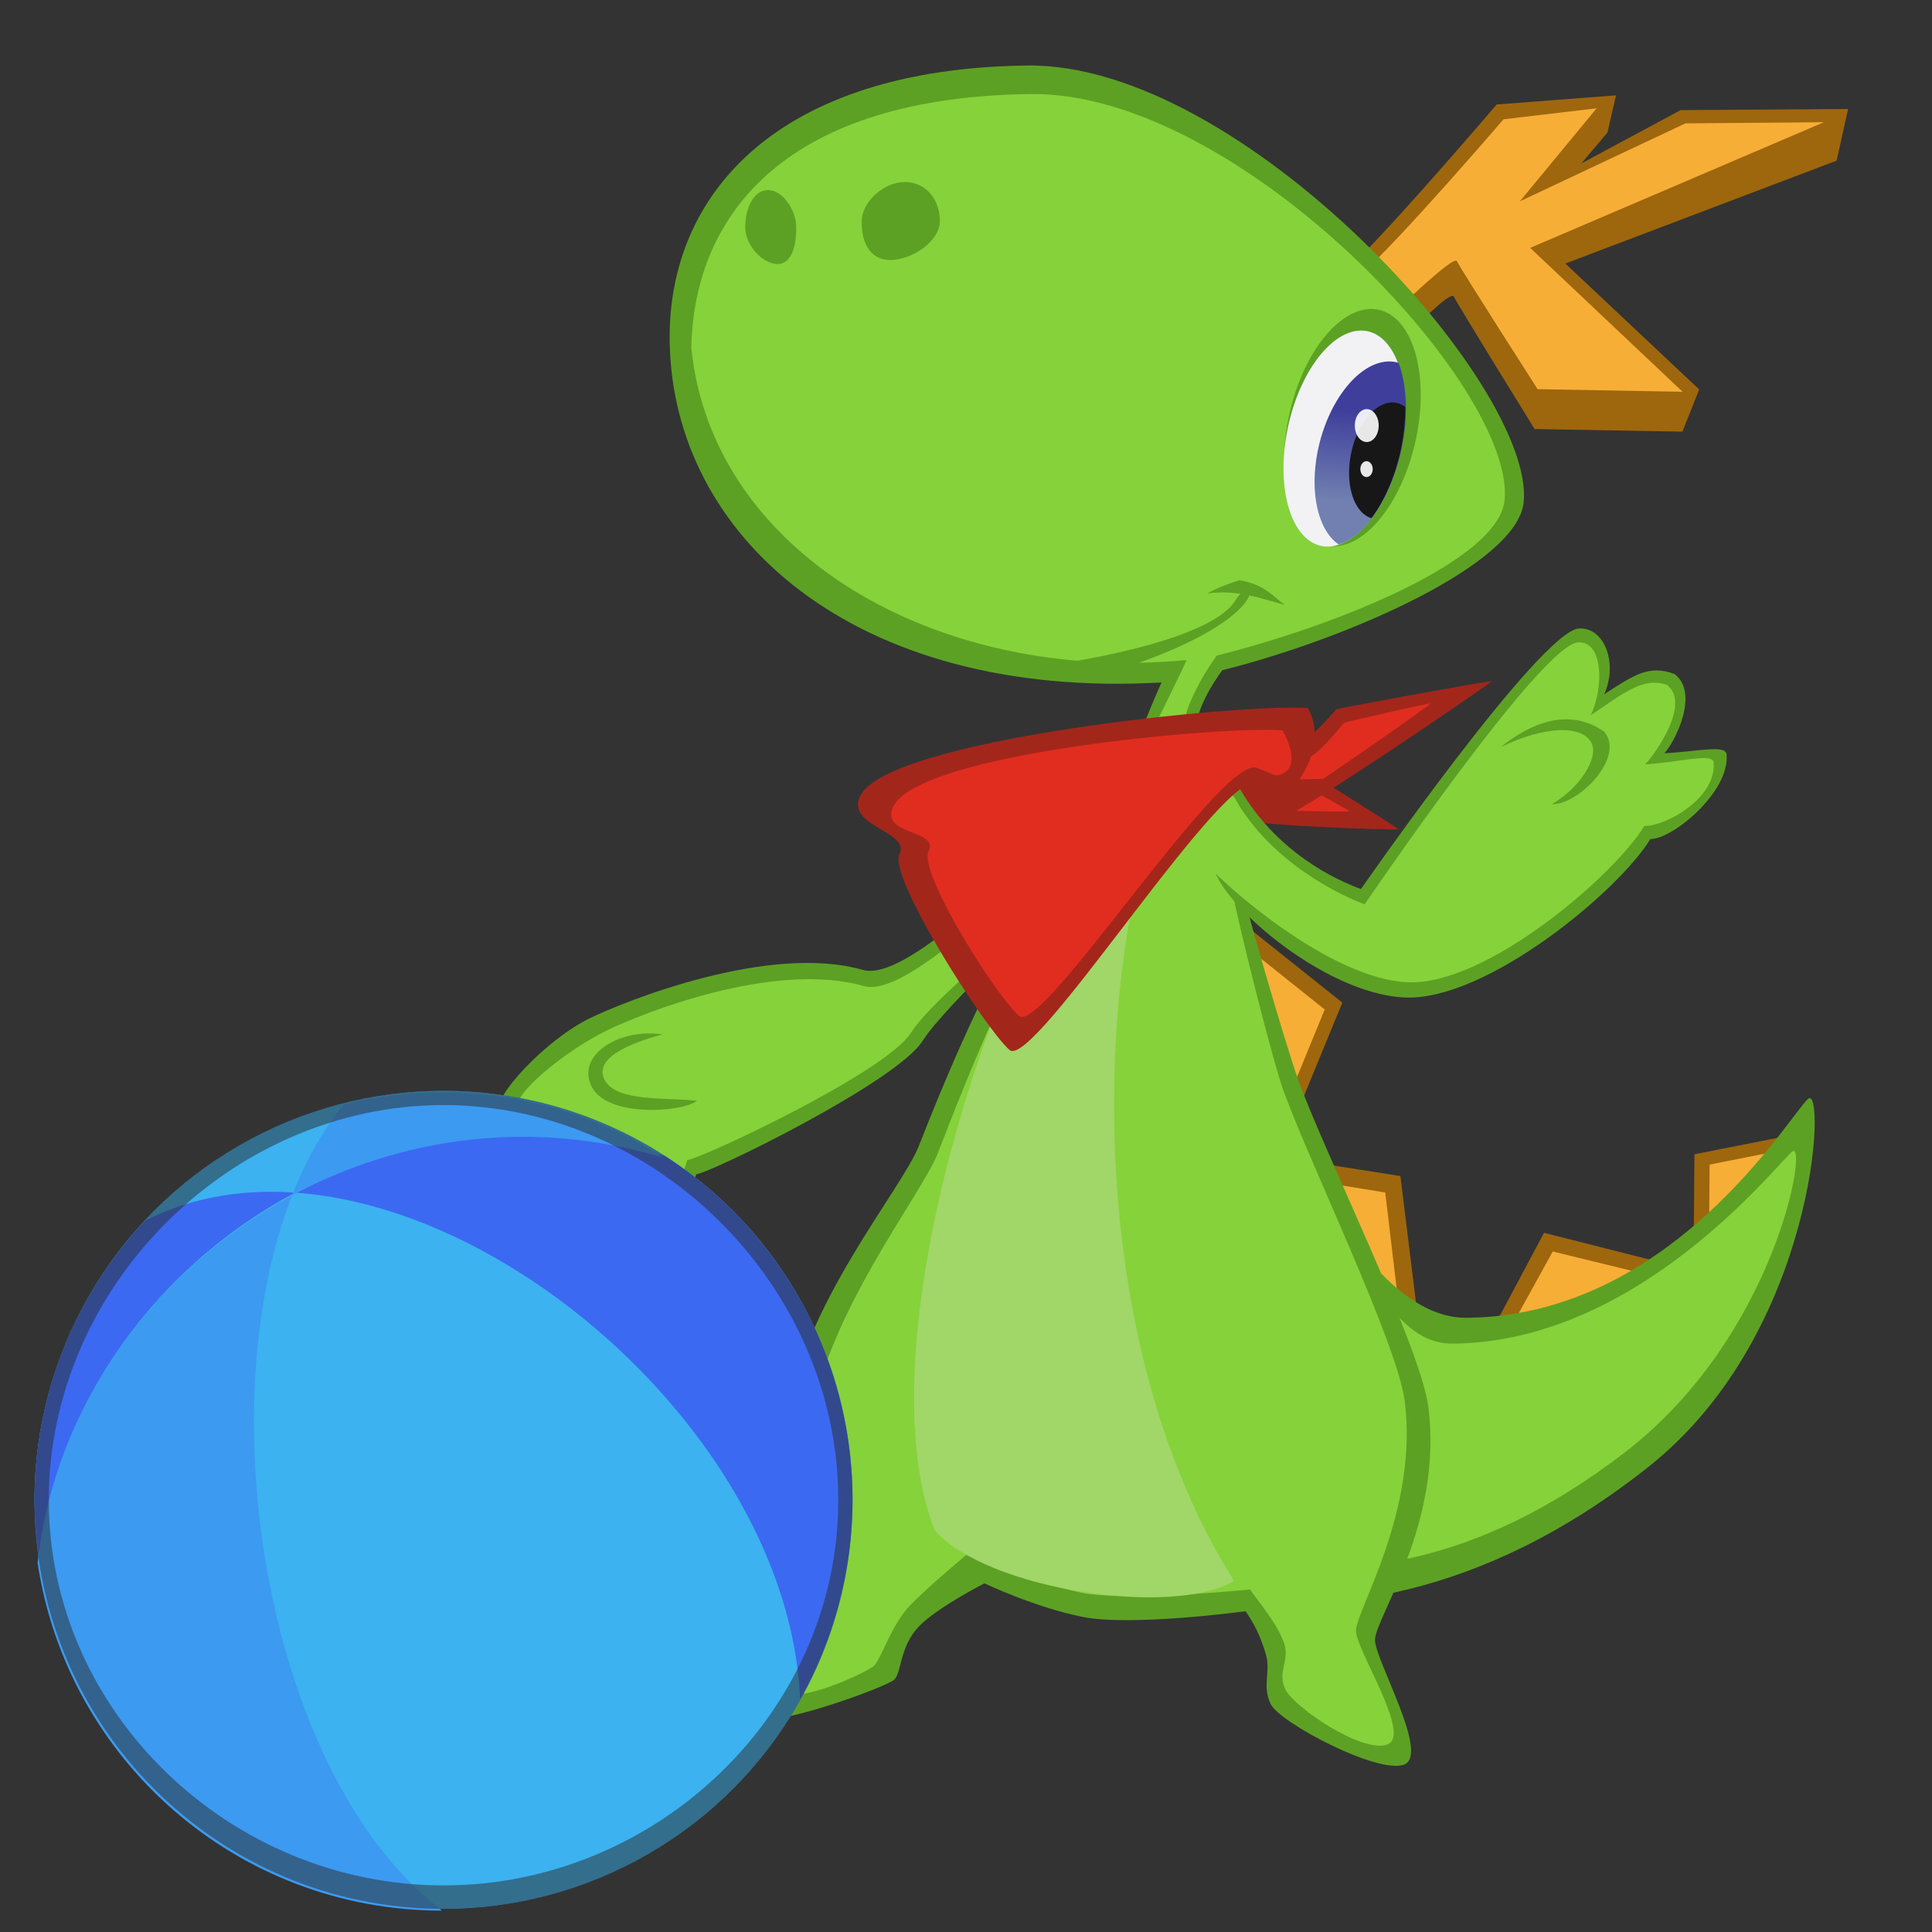
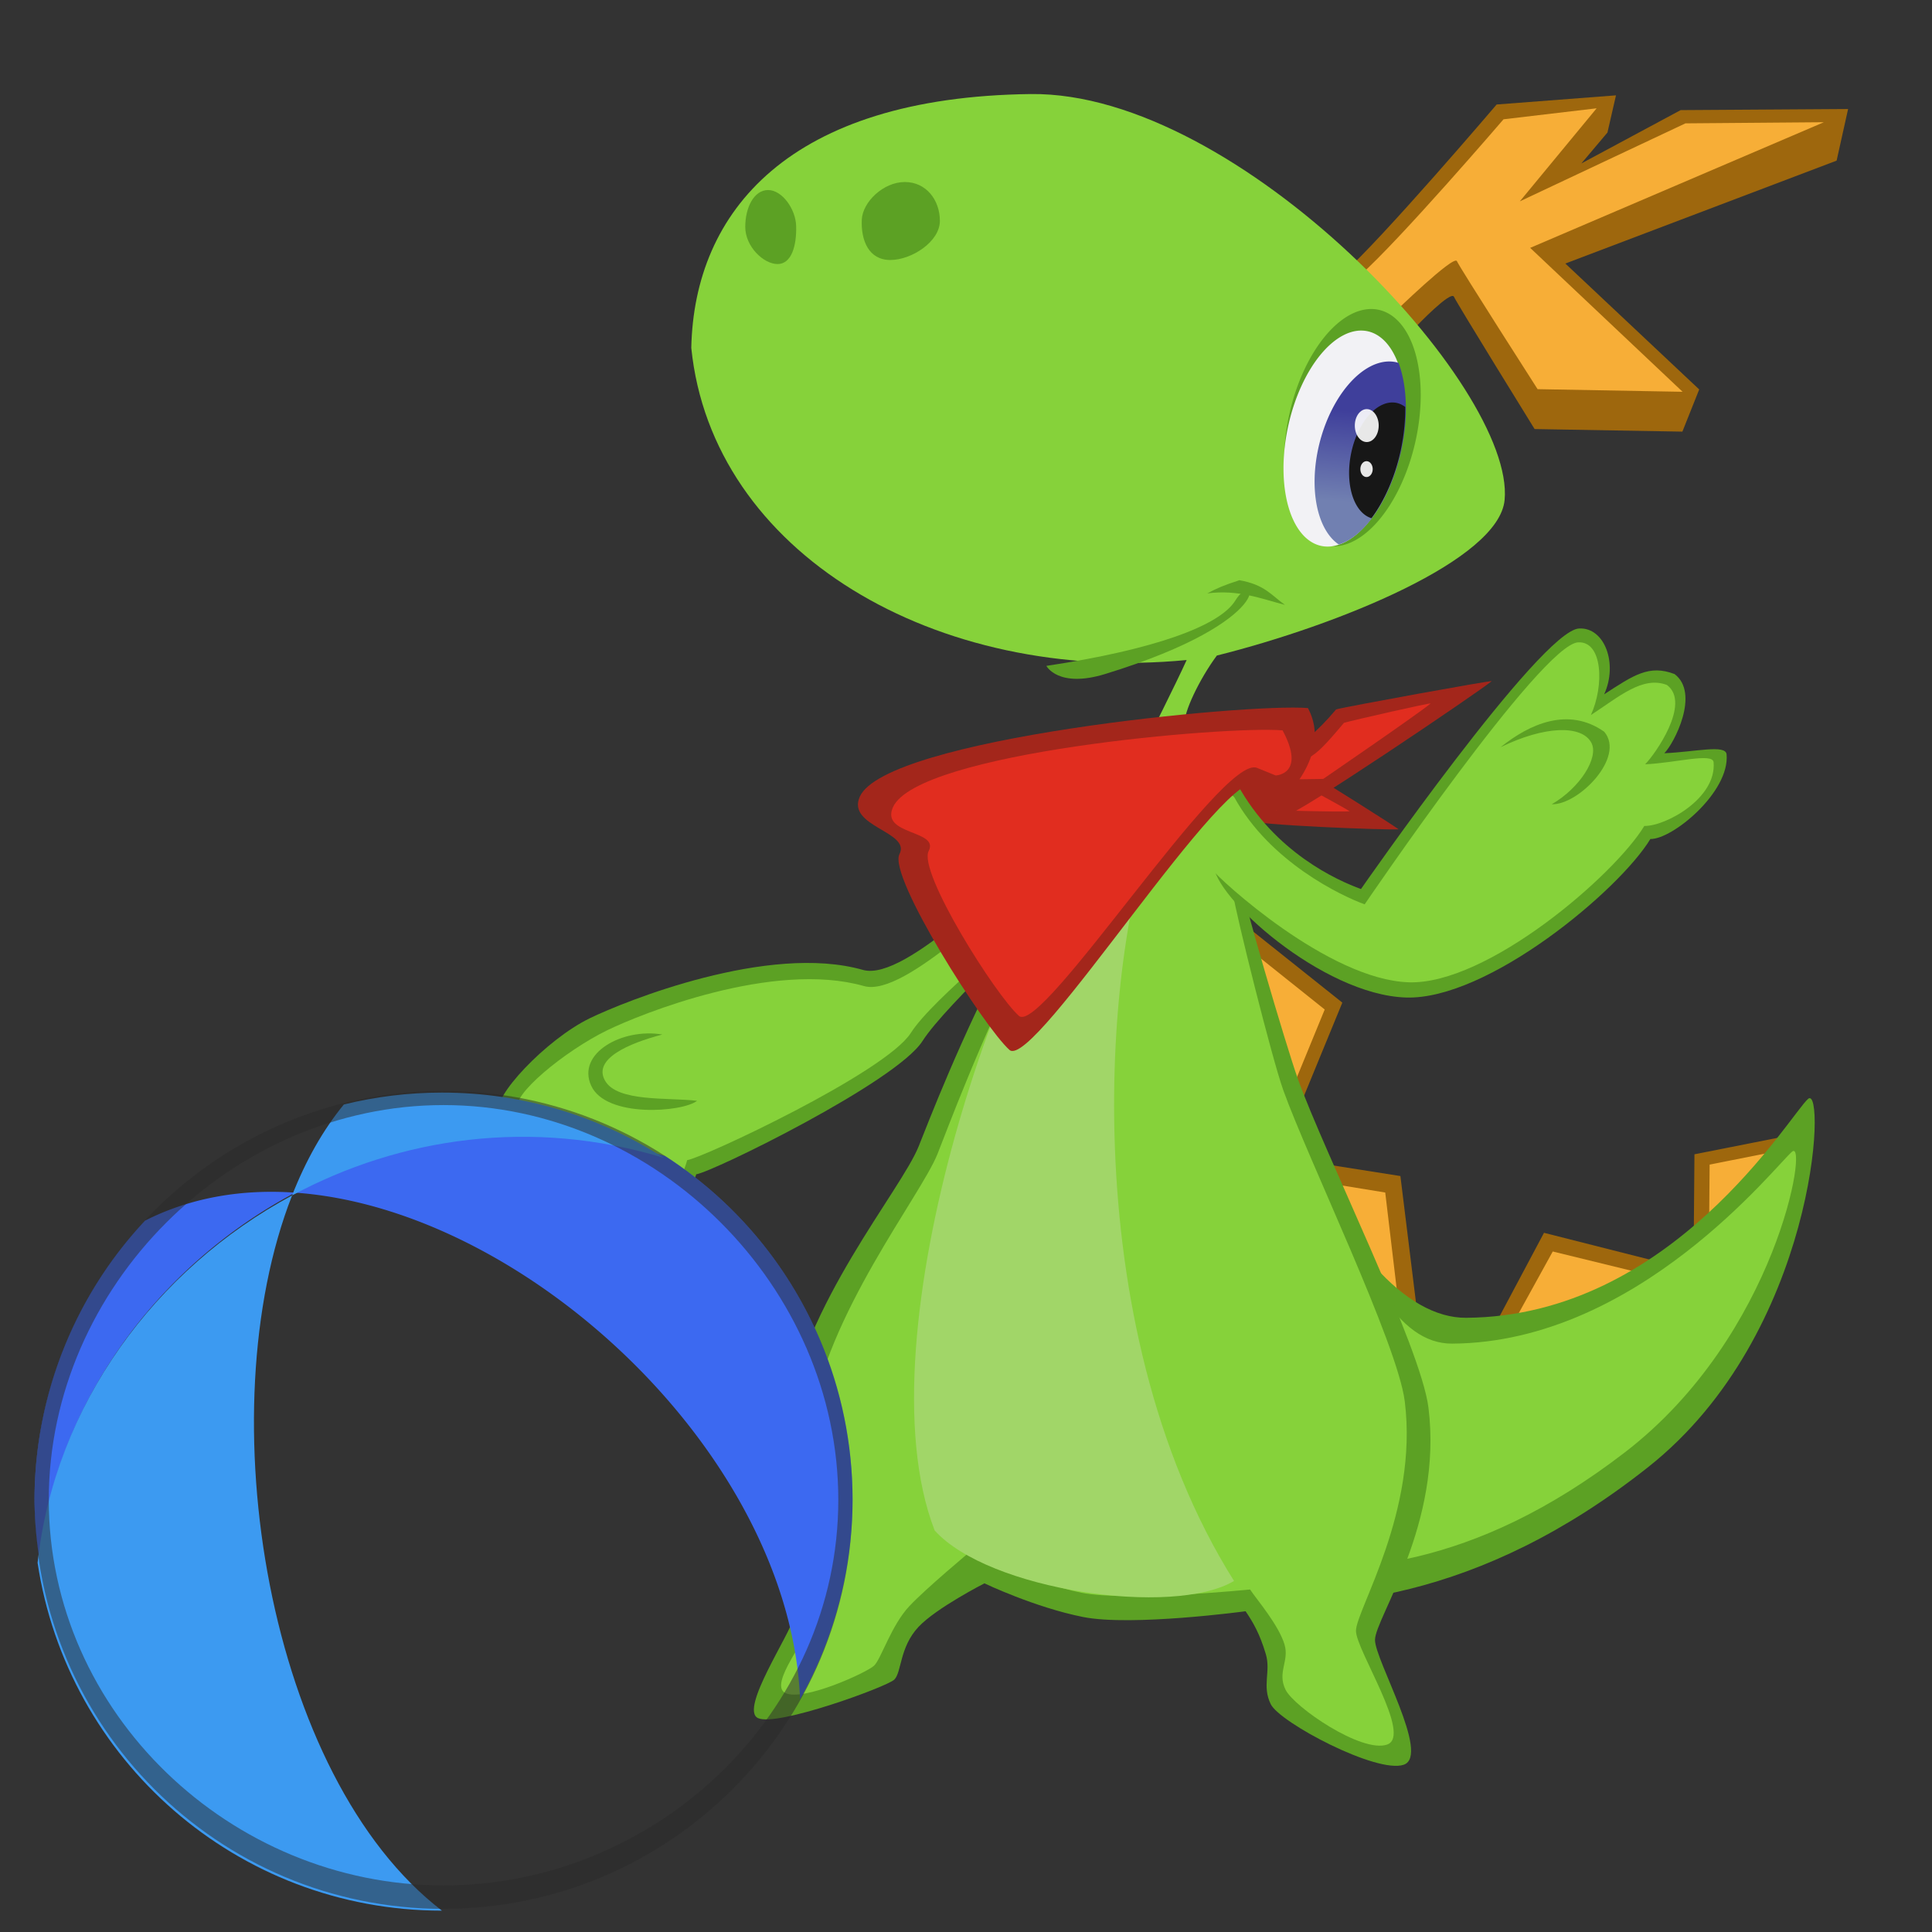
<svg xmlns="http://www.w3.org/2000/svg" xmlns:ns1="http://www.inkscape.org/namespaces/inkscape" xmlns:ns2="http://sodipodi.sourceforge.net/DTD/sodipodi-0.dtd" xmlns:xlink="http://www.w3.org/1999/xlink" width="500" height="500" viewBox="0 0 500 500" id="svg5483" version="1.1" ns1:version="0.91 r13725" ns2:docname="fun.svg">
  <rect x="0" y="0" width="500" height="500" fill="#333333" stroke="none" />
  <defs id="defs5485">
    <linearGradient ns1:collect="always" id="linearGradient6192">
      <stop style="stop-color:#3f3f9b;stop-opacity:1" offset="0" id="stop6194" />
      <stop style="stop-color:#7180b1;stop-opacity:1" offset="1" id="stop6196" />
    </linearGradient>
    <linearGradient ns1:collect="always" xlink:href="#linearGradient6192" id="linearGradient6198" x1="349.336" y1="137.749" x2="347.701" y2="157.809" gradientUnits="userSpaceOnUse" gradientTransform="matrix(1.171,0,0,1.171,-54.713,-54.565)" />
  </defs>
  <ns2:namedview id="base" pagecolor="#ffffff" bordercolor="#666666" borderopacity="1.0" ns1:pageopacity="0.0" ns1:pageshadow="2" ns1:zoom="1.4" ns1:cx="102.99918" ns1:cy="253.76144" ns1:document-units="px" ns1:current-layer="layer5" showgrid="false" units="px" ns1:window-width="1880" ns1:window-height="1060" ns1:window-x="-3" ns1:window-y="-3" ns1:window-maximized="1" />
  <g ns1:groupmode="layer" id="layer2" ns1:label="body">
    <path style="fill:#9e670d;fill-opacity:1;fill-rule:evenodd;stroke:none;stroke-width:1px;stroke-linecap:butt;stroke-linejoin:miter;stroke-opacity:1" d="m 438.335,321.47 0.187,-22.742 27.045,-5.35 z" id="path4240-5-3-2-1" ns1:connector-curvature="0" />
    <path style="fill:#f7ae37;fill-opacity:1;fill-rule:evenodd;stroke:none;stroke-width:1px;stroke-linecap:butt;stroke-linejoin:miter;stroke-opacity:1" d="m 442.319,317.247 0.13,-15.853 18.801,-3.729 z" id="path4240-56-9-2" ns1:connector-curvature="0" />
    <path style="fill:#9e670d;fill-opacity:1;fill-rule:evenodd;stroke:none;stroke-width:1px;stroke-linecap:butt;stroke-linejoin:miter;stroke-opacity:1" d="m 384.467,347.454 15.119,-28.405 31.626,8.014 z" id="path4240-5-3-2" ns1:connector-curvature="0" />
    <path style="fill:#f7ae37;fill-opacity:1;fill-rule:evenodd;stroke:none;stroke-width:1px;stroke-linecap:butt;stroke-linejoin:miter;stroke-opacity:1" d="m 390.961,343.631 10.89,-19.747 22.779,5.571 z" id="path4240-56-9" ns1:connector-curvature="0" />
    <path style="fill:#9e670d;fill-opacity:1;fill-rule:evenodd;stroke:none;stroke-width:1px;stroke-linecap:butt;stroke-linejoin:miter;stroke-opacity:1" d="m 328.005,298.94 34.417,5.418 4.502,36.534 z" id="path4240-5-3" ns1:connector-curvature="0" />
    <path style="fill:#f7ae37;fill-opacity:1;fill-rule:evenodd;stroke:none;stroke-width:1px;stroke-linecap:butt;stroke-linejoin:miter;stroke-opacity:1" d="m 332.111,304.32 26.388,4.303 3.452,29.018 z" id="path4240-56" ns1:connector-curvature="0" />
    <path style="fill:#9e670d;fill-opacity:1;fill-rule:evenodd;stroke:none;stroke-width:1px;stroke-linecap:butt;stroke-linejoin:miter;stroke-opacity:1" d="m 317.459,235.616 29.934,23.861 -16.865,41.042 z" id="path4240-5" ns1:connector-curvature="0" />
    <path style="fill:#f7ae37;fill-opacity:1;fill-rule:evenodd;stroke:none;stroke-width:1px;stroke-linecap:butt;stroke-linejoin:miter;stroke-opacity:1" d="m 320.657,243.546 22.18,17.711 -12.497,30.463 z" id="path4240" ns1:connector-curvature="0" />
    <path style="fill:#5ca124;fill-opacity:1;fill-rule:evenodd;stroke:none;stroke-width:1px;stroke-linecap:butt;stroke-linejoin:miter;stroke-opacity:1" d="m 335.573,293.34 c 11.545,28.425 27.991,47.813 43.864,47.703 53.319,-0.37 83.797,-52.6 88.501,-56.656 4.704,-4.056 2.316,60.696 -41.387,95.293 -43.703,34.598 -83.06,37.83 -112.794,34.84 -37.142,-4.208 -21.172,-95.911 21.816,-121.181 z" id="path4223" ns1:connector-curvature="0" ns2:nodetypes="cssscc" />
    <path style="fill:#86d23a;fill-opacity:1;fill-rule:evenodd;stroke:none;stroke-width:1px;stroke-linecap:butt;stroke-linejoin:miter;stroke-opacity:1" d="m 342.294,303.933 c 10.425,24.926 19.218,43.894 33.551,43.797 48.144,-0.325 83.713,-46.137 87.961,-49.694 4.248,-3.557 -3.838,47.501 -43.299,77.84 -39.461,30.34 -71.711,31.963 -98.559,29.341 -33.537,-3.69 -18.469,-79.125 20.346,-101.285 z" id="path4223-7" ns1:connector-curvature="0" ns2:nodetypes="cssscc" />
    <path style="display:inline;fill:#5ca124;fill-opacity:1;fill-rule:evenodd;stroke:none;stroke-width:1px;stroke-linecap:butt;stroke-linejoin:miter;stroke-opacity:1" d="m 300.825,201.962 c 11.707,0.727 18.781,18.018 19.553,23.464 0.772,5.446 12.429,45.205 15.567,53.957 6.724,18.753 31.797,69.261 33.738,84.903 3.733,30.082 -13.807,54.4 -13.834,60.122 -0.025,5.22 14.373,29.855 7.46,32.295 -6.913,2.44 -32.104,-10.908 -34.438,-15.659 -2.334,-4.751 0.067,-8.455 -1.275,-12.952 -1.588,-5.322 -3.264,-8.18 -5.24,-11.102 0,0 -29.492,3.993 -42.061,1.488 -12.569,-2.505 -25.525,-8.711 -25.525,-8.711 0,0 -12.436,6.354 -17.048,11.255 -4.958,5.268 -4.354,11.813 -6.293,13.671 -1.939,1.858 -30.353,12.249 -35.255,9.954 -4.902,-2.295 8.583,-22.058 9.391,-26.405 0.808,-4.347 -5.181,-29.13 -2.083,-50.741 4.269,-29.781 29.671,-59.37 34.267,-70.828 4.597,-11.457 35.425,-92.643 63.076,-94.712 z" id="path4162-6" ns1:connector-curvature="0" ns2:nodetypes="cssssssscscssssssc" />
    <path style="display:inline;fill:#86d23a;fill-opacity:1;fill-rule:evenodd;stroke:none;stroke-width:1px;stroke-linecap:butt;stroke-linejoin:miter;stroke-opacity:1" d="m 306.612,196.578 c 20.743,-1.444 11.759,29.594 12.491,34.758 0.732,5.164 10.045,42.532 13.021,50.832 6.376,17.783 29.591,65.687 31.432,80.52 3.54,28.526 -12.605,53.931 -12.631,59.357 -0.024,4.95 14.632,27.126 8.077,29.44 -6.555,2.314 -24.094,-9.692 -26.308,-14.197 -2.213,-4.505 1.017,-7.405 -0.255,-11.669 -1.506,-5.046 -7.054,-11.489 -8.928,-14.261 0,0 -31.735,3.21 -43.653,0.835 -11.918,-2.375 -28.789,-10.627 -28.789,-10.627 0,0 -11.339,9.435 -15.713,14.082 -4.701,4.995 -7.308,13.664 -9.147,15.427 -1.839,1.762 -18.26,9.279 -22.908,7.103 -4.648,-2.176 6.214,-14.868 6.981,-18.99 0.766,-4.122 -3.464,-30.236 -0.526,-50.73 4.048,-28.241 28.504,-58.938 32.863,-69.803 4.359,-10.865 36.159,-97.919 63.996,-102.078 z" id="path4162-3" ns1:connector-curvature="0" ns2:nodetypes="cssssssscscssssssc" />
    <path style="fill:#a1d668;fill-opacity:1;fill-rule:evenodd;stroke:none;stroke-width:1px;stroke-linecap:butt;stroke-linejoin:miter;stroke-opacity:1" d="m 299.973,210.387 c -14.31,33.208 -22.643,131.839 19.392,198.763 -15.718,9.35 -63.535,2.437 -77.476,-13.073 -19.711,-50.934 19.944,-160.605 41.458,-181.86 14.562,-14.387 16.626,-3.83 16.626,-3.83 z" id="path4187" ns1:connector-curvature="0" ns2:nodetypes="cccsc" />
    <path style="fill:#5ca124;fill-opacity:1;fill-rule:evenodd;stroke:none;stroke-width:1px;stroke-linecap:butt;stroke-linejoin:miter;stroke-opacity:1" d="m 278.589,227.515 c -6.73,7.934 -33.623,32.182 -39.857,41.917 -6.809,10.631 -54.492,33.963 -58.553,34.474 -1.609,5.843 -8.928,14.996 -13.646,14.996 -4.719,0 -6.767,-14.954 -6.767,-14.954 0,0 -13.204,8.817 -16.423,6.09 -2.94,-2.491 -1.987,-10.144 -0.009,-17.662 -4.105,1.404 -10.694,0.846 -14.073,-4.65 -2.143,-3.485 11.955,-18.656 23.406,-24.218 8.92,-4.333 46.206,-19.449 70.644,-12.501 11.401,3.242 38.672,-26.717 46.116,-29.005 7.444,-2.288 9.163,5.514 9.163,5.514 z" id="path4329-7" ns1:connector-curvature="0" ns2:nodetypes="cscscscsssscc" />
    <path style="fill:#86d23a;fill-opacity:1;fill-rule:evenodd;stroke:none;stroke-width:1px;stroke-linecap:butt;stroke-linejoin:miter;stroke-opacity:1" d="m 271.864,232.189 c -6.466,7.622 -30.171,25.81 -36.16,35.162 -6.541,10.213 -53.957,32.395 -57.858,32.886 -1.546,5.613 -6.014,13.72 -10.547,13.72 -4.533,0 -5.657,-15.117 -5.657,-15.117 0,0 -12.119,9.432 -15.212,6.812 -2.824,-2.393 -1.119,-9.89 0.781,-17.112 -3.943,1.349 -9.897,3.746 -13.143,-1.534 -2.058,-3.348 12.104,-15.043 23.105,-20.387 8.569,-4.163 42.94,-18.103 66.417,-11.428 10.953,3.114 37.056,-25.118 44.207,-27.316 7.151,-2.198 4.854,0.372 4.854,0.372 z" id="path4329" ns1:connector-curvature="0" ns2:nodetypes="cscscscsssscc" />
    <path style="fill:#5ca124;fill-opacity:1;fill-rule:evenodd;stroke:none;stroke-width:1px;stroke-linecap:butt;stroke-linejoin:miter;stroke-opacity:1" d="m 152.996,280.977 c 3.831,8.411 23.691,6.877 27.401,3.909 -7.634,-0.9 -20.678,0.367 -23.83,-5.241 -3.153,-5.608 6.096,-9.624 14.847,-11.914 -10.325,-1.753 -22.249,4.836 -18.418,13.246 z" id="path4346" ns1:connector-curvature="0" ns2:nodetypes="zczcz" />
  </g>
  <g ns1:groupmode="layer" id="layer3" ns1:label="ball" />
  <g ns1:groupmode="layer" id="layer5" ns1:label="head" style="display:inline">
    <path style="fill:#9e670d;fill-opacity:1;fill-rule:evenodd;stroke:none;stroke-width:1px;stroke-linecap:butt;stroke-linejoin:miter;stroke-opacity:1" d="m 347.311,71.029 c 10.27,-9.066 40.022,-43.986 40.022,-43.986 l 30.883,-2.367 -2.208,9.623 -6.751,7.999 25.694,-13.8 43.335,-0.283 -2.972,13.356 -70.205,26.631 34.644,32.586 -4.354,10.916 -38.244,-0.663 c 0,0 -20.092,-32.481 -20.864,-34.226 -0.772,-1.745 -9.552,7.433 -9.552,7.433 z" id="path6276-4" ns1:connector-curvature="0" ns2:nodetypes="ccccccccccccscc" />
    <path style="fill:#f7ae37;fill-opacity:1;fill-rule:evenodd;stroke:none;stroke-width:1px;stroke-linecap:butt;stroke-linejoin:miter;stroke-opacity:1" d="m 351.872,71.352 c 10.27,-9.066 37.239,-40.48 37.239,-40.48 l 24.096,-2.844 -19.876,24.078 42.859,-20.183 35.821,-0.291 -76.004,32.513 39.447,37.248 -37.526,-0.679 c 0,0 -20.11,-31.382 -20.882,-33.127 -0.772,-1.745 -16.393,13.461 -16.393,13.461 z" id="path6276" ns1:connector-curvature="0" />
    <path style="fill:#a3261b;fill-opacity:1;fill-rule:evenodd;stroke:none;stroke-width:1px;stroke-linecap:butt;stroke-linejoin:miter;stroke-opacity:1" d="m 314.943,199.124 c 3.952,4.357 7.633,11.852 8.007,13.119 0.374,1.267 36.453,2.629 38.963,2.376 0.332,-0.033 -21.264,-13.651 -22.731,-14.349 -9.124,3.069 -14.694,1.219 -24.24,-1.146 z" id="path6310-9" ns1:connector-curvature="0" ns2:nodetypes="csscc" />
    <path style="fill:#e12d1f;fill-opacity:1;fill-rule:evenodd;stroke:none;stroke-width:1px;stroke-linecap:butt;stroke-linejoin:miter;stroke-opacity:1" d="m 322.85,202.738 c 2.962,3.013 7.451,6.956 7.451,6.956 0,0 16.671,0.497 18.95,0.274 0.302,-0.029 -10.457,-5.902 -11.788,-6.52 -8.282,2.714 -5.948,1.382 -14.613,-0.71 z" id="path6310-6-3" ns1:connector-curvature="0" ns2:nodetypes="ccscc" />
    <path style="fill:#a3261b;fill-opacity:1;fill-rule:evenodd;stroke:none;stroke-width:1px;stroke-linecap:butt;stroke-linejoin:miter;stroke-opacity:1" d="m 312.984,205.456 c 8.331,0.582 18.548,4.541 19.948,5.446 1.401,0.905 49.979,-31.98 53.111,-34.614 0.415,-0.349 -37.821,6.606 -40.255,7.304 -9.844,11.71 -18.517,15.157 -32.804,21.864 z" id="path6310" ns1:connector-curvature="0" ns2:nodetypes="csscc" />
    <path style="fill:#e12d1f;fill-opacity:1;fill-rule:evenodd;stroke:none;stroke-width:1px;stroke-linecap:butt;stroke-linejoin:miter;stroke-opacity:1" d="m 326.001,201.546 c 6.742,0.291 16.456,0.032 16.456,0.032 0,0 24.636,-16.871 27.768,-19.505 0.415,-0.349 -19.973,4.295 -22.408,4.993 -9.844,11.71 -7.528,7.772 -21.816,14.479 z" id="path6310-6" ns1:connector-curvature="0" ns2:nodetypes="ccscc" />
-     <path ns1:connector-curvature="0" style="color:#000000;display:inline;overflow:visible;visibility:visible;opacity:1;fill:#5ca124;fill-opacity:1;fill-rule:nonzero;stroke:none;stroke-width:2;stroke-linecap:square;stroke-linejoin:miter;stroke-miterlimit:4;stroke-dasharray:none;stroke-dashoffset:0;stroke-opacity:1;marker:none;enable-background:accumulate" d="m 265.872,16.954 c -64.725,0.776 -93.09,33.345 -92.561,71.346 0.699,50.2 47.421,92.869 127.285,88.325 -2.83,6.266 -7.766,18.78 -7.766,18.78 0,0 17.384,-2.983 16.808,-6.522 -0.45,-2.767 2.016,-9.106 6.713,-15.438 32.615,-8.175 76.474,-27.472 77.986,-43.532 C 397.191,99.624 321.7,16.285 265.872,16.954 Z" id="path6043-6" ns2:nodetypes="ssccccss" />
    <path style="color:#000000;display:inline;overflow:visible;visibility:visible;opacity:1;fill:#86d23a;fill-opacity:1;fill-rule:nonzero;stroke:none;stroke-width:2;stroke-linecap:square;stroke-linejoin:miter;stroke-miterlimit:4;stroke-dasharray:none;stroke-dashoffset:0;stroke-opacity:1;marker:none;enable-background:accumulate" d="m 266.768,24.339 c -62.533,0.749 -87.11,30.354 -87.864,65.682 5.356,53 63.22,87.031 128.2,80.793 -2.734,6.054 -10.322,21.133 -10.322,21.133 0,0 10.403,-1.234 9.847,-4.653 -0.435,-2.673 3.752,-11.521 8.291,-17.638 31.511,-7.898 73.013,-24.756 74.475,-40.272 C 392.15,100.121 320.705,23.693 266.768,24.339 Z" id="path6043" ns1:connector-curvature="0" ns2:nodetypes="scccscss" />
    <path style="fill:#5ca124;fill-opacity:1;fill-rule:evenodd;stroke:none;stroke-width:1px;stroke-linecap:butt;stroke-linejoin:miter;stroke-opacity:1" d="m 270.8,172.329 c 28.122,-4.236 44.891,-10.409 48.892,-16.903 5.342,-8.671 11.703,5.079 -33.666,19.004 -12.201,3.745 -15.226,-2.101 -15.226,-2.101 z" id="path6064" ns1:connector-curvature="0" ns2:nodetypes="cssc" />
    <path style="fill:#5ca124;fill-opacity:1;fill-rule:evenodd;stroke:none;stroke-width:1px;stroke-linecap:butt;stroke-linejoin:miter;stroke-opacity:1" d="m 312.447,153.568 c 2.483,-1.338 4.301,-2.11 8.313,-3.41 6.57,1.16 8.296,3.914 11.779,6.383 -6.279,-1.622 -12.053,-4.006 -20.092,-2.973 z" id="path6066" ns1:connector-curvature="0" ns2:nodetypes="cccc" />
    <path style="color:#000000;display:inline;overflow:visible;visibility:visible;opacity:1;fill:#5ca124;fill-opacity:1;fill-rule:nonzero;stroke:none;stroke-width:2;stroke-linecap:square;stroke-linejoin:miter;stroke-miterlimit:4;stroke-dasharray:none;stroke-dashoffset:0;stroke-opacity:1;marker:none;enable-background:accumulate" d="m 243.239,57.161 c 0,5.364 -7.275,10.124 -12.836,10.124 -5.56,0 -7.606,-5.039 -7.376,-10.398 0.198,-4.605 5.574,-9.781 11.135,-9.781 5.56,0 9.078,4.691 9.078,10.055 z" id="path6068" ns1:connector-curvature="0" ns2:nodetypes="sssss" />
    <path style="color:#000000;display:inline;overflow:visible;visibility:visible;opacity:1;fill:#5ca124;fill-opacity:1;fill-rule:nonzero;stroke:none;stroke-width:2;stroke-linecap:square;stroke-linejoin:miter;stroke-miterlimit:4;stroke-dasharray:none;stroke-dashoffset:0;stroke-opacity:1;marker:none;enable-background:accumulate" d="m 192.872,58.726 c 0,5.091 4.741,9.609 8.364,9.609 3.623,0 4.957,-4.783 4.807,-9.869 -0.129,-4.37 -3.632,-9.284 -7.256,-9.284 -3.623,0 -5.915,4.453 -5.915,9.544 z" id="path6068-3" ns1:connector-curvature="0" ns2:nodetypes="sssss" />
    <path style="color:#000000;display:inline;overflow:visible;visibility:visible;opacity:1;fill:#5ca124;fill-opacity:1;fill-rule:nonzero;stroke:none;stroke-width:2;stroke-linecap:square;stroke-linejoin:miter;stroke-miterlimit:4;stroke-dasharray:none;stroke-dashoffset:0;stroke-opacity:1;marker:none;enable-background:accumulate" d="m 366.34,114.148 a 16.695,31.248 12.686 0 1 -23.089,27.039 16.695,31.248 12.686 0 1 -9.575,-33.978 16.695,31.248 12.686 0 1 23.089,-27.039 16.695,31.248 12.686 0 1 9.575,33.978 z" id="path6086-2" ns1:connector-curvature="0" />
    <path style="color:#000000;display:inline;overflow:visible;visibility:visible;opacity:1;fill:#f2f2f5;fill-opacity:1;fill-rule:nonzero;stroke:none;stroke-width:2;stroke-linecap:square;stroke-linejoin:miter;stroke-miterlimit:4;stroke-dasharray:none;stroke-dashoffset:0;stroke-opacity:1;marker:none;enable-background:accumulate" d="m 362.486,116.66 a 14.899,28.418 12.238 0 1 -20.584,24.614 14.899,28.418 12.238 0 1 -8.536,-30.93 14.899,28.418 12.238 0 1 20.584,-24.614 14.899,28.418 12.238 0 1 8.536,30.93 z" id="path6086" ns1:connector-curvature="0" />
    <path style="color:#000000;display:inline;overflow:visible;visibility:visible;opacity:1;fill:url(#linearGradient6198);fill-opacity:1;fill-rule:nonzero;stroke:none;stroke-width:2;stroke-linecap:square;stroke-linejoin:miter;stroke-miterlimit:4;stroke-dasharray:none;stroke-dashoffset:0;stroke-opacity:1;marker:none;enable-background:accumulate" d="m 360.155,93.57 a 14.262,24.967 14.535 0 0 -18.797,21.651 14.262,24.967 14.535 0 0 5.128,25.704 14.899,28.418 12.238 0 0 16.166,-24.335 14.899,28.418 12.238 0 0 -0.693,-22.654 14.262,24.967 14.535 0 0 -0.798,-0.231 14.262,24.967 14.535 0 0 -1.006,-0.135 z" id="path6086-1" ns1:connector-curvature="0" />
    <path style="color:#000000;display:inline;overflow:visible;visibility:visible;opacity:1;fill:#171717;fill-opacity:1;fill-rule:nonzero;stroke:none;stroke-width:2;stroke-linecap:square;stroke-linejoin:miter;stroke-miterlimit:4;stroke-dasharray:none;stroke-dashoffset:0;stroke-opacity:1;marker:none;enable-background:accumulate" d="m 359.931,104.171 a 8.954,15.292 11.182 0 0 -10.274,13.201 8.954,15.292 11.182 0 0 5.286,16.74 14.899,28.418 12.238 0 0 7.545,-17.453 14.899,28.418 12.238 0 0 1.175,-11.34 8.954,15.292 11.182 0 0 -2.197,-1.045 8.954,15.292 11.182 0 0 -1.534,-0.103 z" id="path6174" ns1:connector-curvature="0" />
    <ellipse style="color:#000000;display:inline;overflow:visible;visibility:visible;opacity:1;fill:#ffffff;fill-opacity:0.902;fill-rule:nonzero;stroke:none;stroke-width:2;stroke-linecap:square;stroke-linejoin:miter;stroke-miterlimit:4;stroke-dasharray:none;stroke-dashoffset:0;stroke-opacity:1;marker:none;enable-background:accumulate" id="path6200" cx="353.714" cy="110.139" rx="3.092" ry="4.262" />
    <ellipse style="color:#000000;display:inline;overflow:visible;visibility:visible;opacity:1;fill:#ffffff;fill-opacity:0.902;fill-rule:nonzero;stroke:none;stroke-width:2;stroke-linecap:square;stroke-linejoin:miter;stroke-miterlimit:4;stroke-dasharray:none;stroke-dashoffset:0;stroke-opacity:1;marker:none;enable-background:accumulate" id="path6202" cx="353.657" cy="121.405" rx="1.6" ry="2.057" />
    <path style="fill:#5ca124;fill-opacity:1;fill-rule:evenodd;stroke:none;stroke-width:1px;stroke-linecap:butt;stroke-linejoin:miter;stroke-opacity:1" d="m 320.283,203.079 c 9.663,17.546 25.786,24.776 31.938,27 0,0 46.461,-66.887 56.429,-67.426 6.641,-0.359 10.129,9.111 6.504,17.034 7.593,-4.942 11.642,-7.765 18.22,-5.241 6.62,4.962 -0.134,17.992 -2.653,20.491 8.177,-0.36 15.881,-2.325 16.117,0.292 0.877,9.732 -14.025,22.031 -19.726,21.905 -8.048,13.303 -42.098,41.716 -63.268,41.023 -21.698,-0.71 -49.944,-26.255 -49.746,-34.505 0.093,-3.864 1.957,-25.678 6.186,-20.575 z" id="path6363-7" ns1:connector-curvature="0" ns2:nodetypes="ccscccscssc" />
    <path style="fill:#86d23a;fill-opacity:1;fill-rule:evenodd;stroke:none;stroke-width:1px;stroke-linecap:butt;stroke-linejoin:miter;stroke-opacity:1" d="m 319.438,206.337 c 9.272,16.836 27.835,25.572 33.738,27.706 0,0 45.675,-67.289 55.239,-67.806 6.373,-0.344 6.782,11.215 3.304,18.818 7.286,-4.742 13.376,-10.203 19.688,-7.781 6.352,4.761 -3.23,18.125 -5.647,20.523 7.846,-0.345 17.486,-3.053 17.713,-0.541 0.841,9.338 -12.458,16.619 -17.928,16.499 -7.722,12.764 -40.644,41.129 -60.958,40.464 -20.82,-0.682 -48.847,-26.478 -51.127,-29.402 -2.28,-2.925 1.921,-23.375 5.979,-18.479 z" id="path6363" ns1:connector-curvature="0" ns2:nodetypes="ccscccscssc" />
    <path style="fill:#a3261b;fill-opacity:1;fill-rule:evenodd;stroke:none;stroke-width:1px;stroke-linecap:butt;stroke-linejoin:miter;stroke-opacity:1" d="m 338.496,183.245 c -15.613,-1.297 -109.215,7.752 -115.99,22.947 -3.467,7.775 13.295,9.012 10.27,14.867 -2.982,5.774 21.959,44.888 28.477,50.66 6.294,5.574 56.834,-75.663 64.728,-68.888 5.404,4.638 5.404,4.638 5.404,4.638 0,0 13.658,-12.021 7.11,-24.223 z" id="path6293" ns1:connector-curvature="0" ns2:nodetypes="csssscc" />
    <path style="fill:#e12d1f;fill-opacity:1;fill-rule:evenodd;stroke:none;stroke-width:1px;stroke-linecap:butt;stroke-linejoin:miter;stroke-opacity:1" d="m 331.929,189.017 c -14.626,-1.215 -94.488,5.663 -100.835,19.897 -3.248,7.284 12.078,5.841 9.244,11.326 -2.794,5.409 17.268,37.27 23.374,42.677 5.897,5.222 52.563,-67.865 61.591,-64.197 l 4.848,1.969 c 0,0 7.912,-0.241 1.777,-11.672 z" id="path6293-7" ns1:connector-curvature="0" ns2:nodetypes="csssscc" />
    <path style="fill:#5ca124;fill-opacity:1;fill-rule:evenodd;stroke:none;stroke-width:1px;stroke-linecap:butt;stroke-linejoin:miter;stroke-opacity:1" d="m 388.344,193.383 c 11.303,-5.543 21.061,-5.858 23.521,-1.115 1.946,3.752 -2.873,11.578 -10.27,15.869 6.841,0.25 19.149,-12.168 13.583,-18.761 -9.266,-6.53 -19.292,-2.064 -26.834,4.008 z" id="path6380" ns1:connector-curvature="0" ns2:nodetypes="csccc" />
-     <circle clip-path="none" id="path4940-3" style="color:#000000;display:inline;overflow:visible;visibility:visible;fill:#3cb2f1;fill-opacity:1;fill-rule:nonzero;stroke:none;stroke-width:0.5;marker:none;enable-background:accumulate" cx="-114.787" cy="388.154" r="105.855" mask="none" transform="scale(-1,1)" />
    <path ns1:connector-curvature="0" style="color:#000000;display:inline;overflow:visible;visibility:visible;fill:#3c69f1;fill-opacity:1;fill-rule:nonzero;stroke:none;stroke-width:0.5;marker:none;enable-background:accumulate" clip-path="none" d="m 134.141,293.733 c 12.44,-0.148 25.204,1.588 37.988,5.455 a 105.855,105.855 0 0 1 48.515,88.967 105.855,105.855 0 0 1 -13.581,51.61 C 204.408,376.436 136.077,312.848 76.375,308.657 93.81,299.38 113.524,293.979 134.141,293.733 Z M 76.375,308.657 C 40.904,327.532 14.897,362.503 10.124,403.107 A 105.855,105.855 0 0 1 8.931,388.155 105.855,105.855 0 0 1 37.538,315.899 c 11.893,-6.019 25.134,-8.203 38.837,-7.242 z" id="path4785-6" />
    <path ns1:connector-curvature="0" style="color:#000000;display:inline;overflow:visible;visibility:visible;fill:#3c9af1;fill-opacity:1;fill-rule:nonzero;stroke:none;stroke-width:0.5;marker:none;enable-background:accumulate" clip-path="none" d="m 114.404,282.763 c 21.133,0 40.819,6.196 57.343,16.866 -34.136,-10.305 -68.127,-5.319 -96.153,9.741 3.498,-8.929 7.961,-16.888 13.395,-23.528 8.142,-2.007 16.652,-3.079 25.414,-3.079 z M 75.595,309.37 C 53.517,365.733 69.335,459.981 114.372,494.473 61.304,494.456 17.366,455.389 9.727,404.446 14.208,363.65 40.111,328.438 75.595,309.37 Z" id="path4785-0-7" />
    <path style="color:#000000;display:inline;overflow:visible;visibility:visible;fill:#2a2a2a;fill-opacity:0.502;fill-rule:nonzero;stroke:none;stroke-width:0.5;marker:none;enable-background:accumulate" clip-path="none" d="m 114.787,282.299 c 58.463,-5.9e-4 105.857,47.393 105.856,105.856 -7e-4,58.462 -47.394,105.854 -105.856,105.854 C 56.325,494.009 8.932,446.617 8.931,388.155 8.931,329.692 56.324,282.298 114.787,282.299 Z m 0,3.692 c -55.112,1.3e-4 -102.164,47.053 -102.164,102.164 1.19e-4,55.112 47.053,99.788 102.164,99.788 55.112,-1.1e-4 102.164,-44.677 102.164,-99.788 -7e-5,-55.112 -47.053,-102.164 -102.164,-102.164 z" id="path4940-1-5" ns1:connector-curvature="0" ns2:nodetypes="cscscsssss" />
  </g>
</svg>